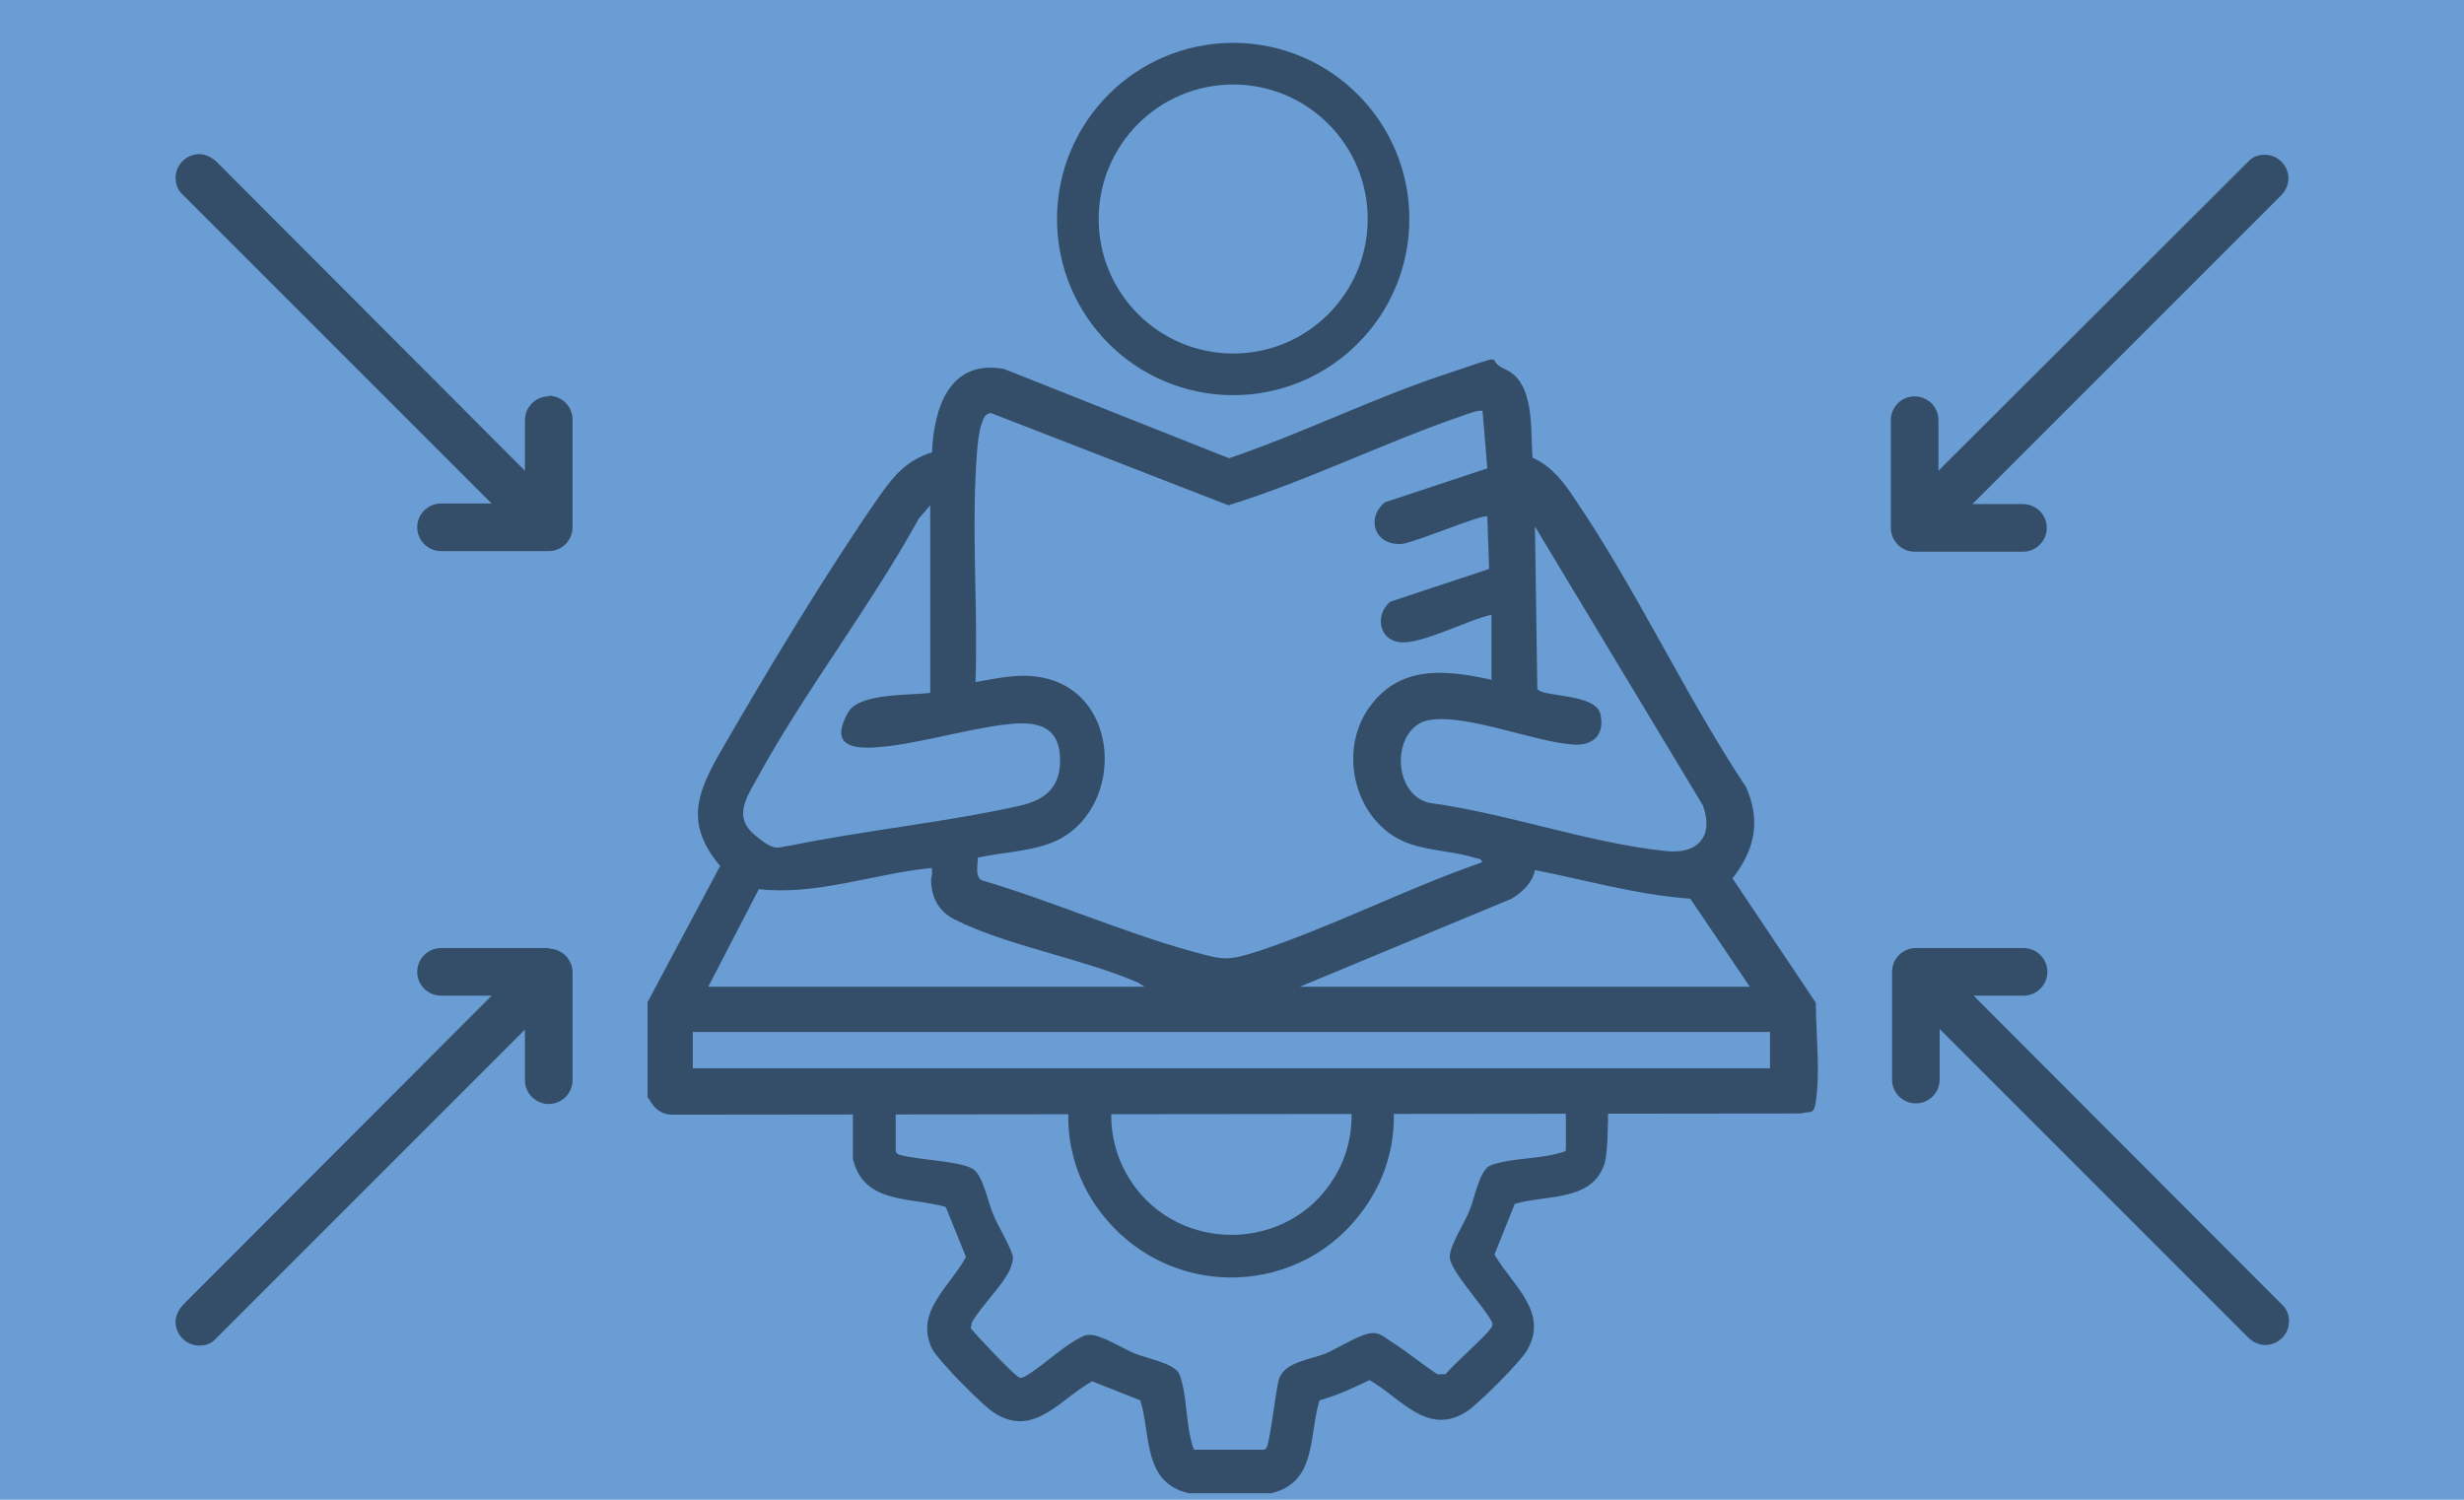
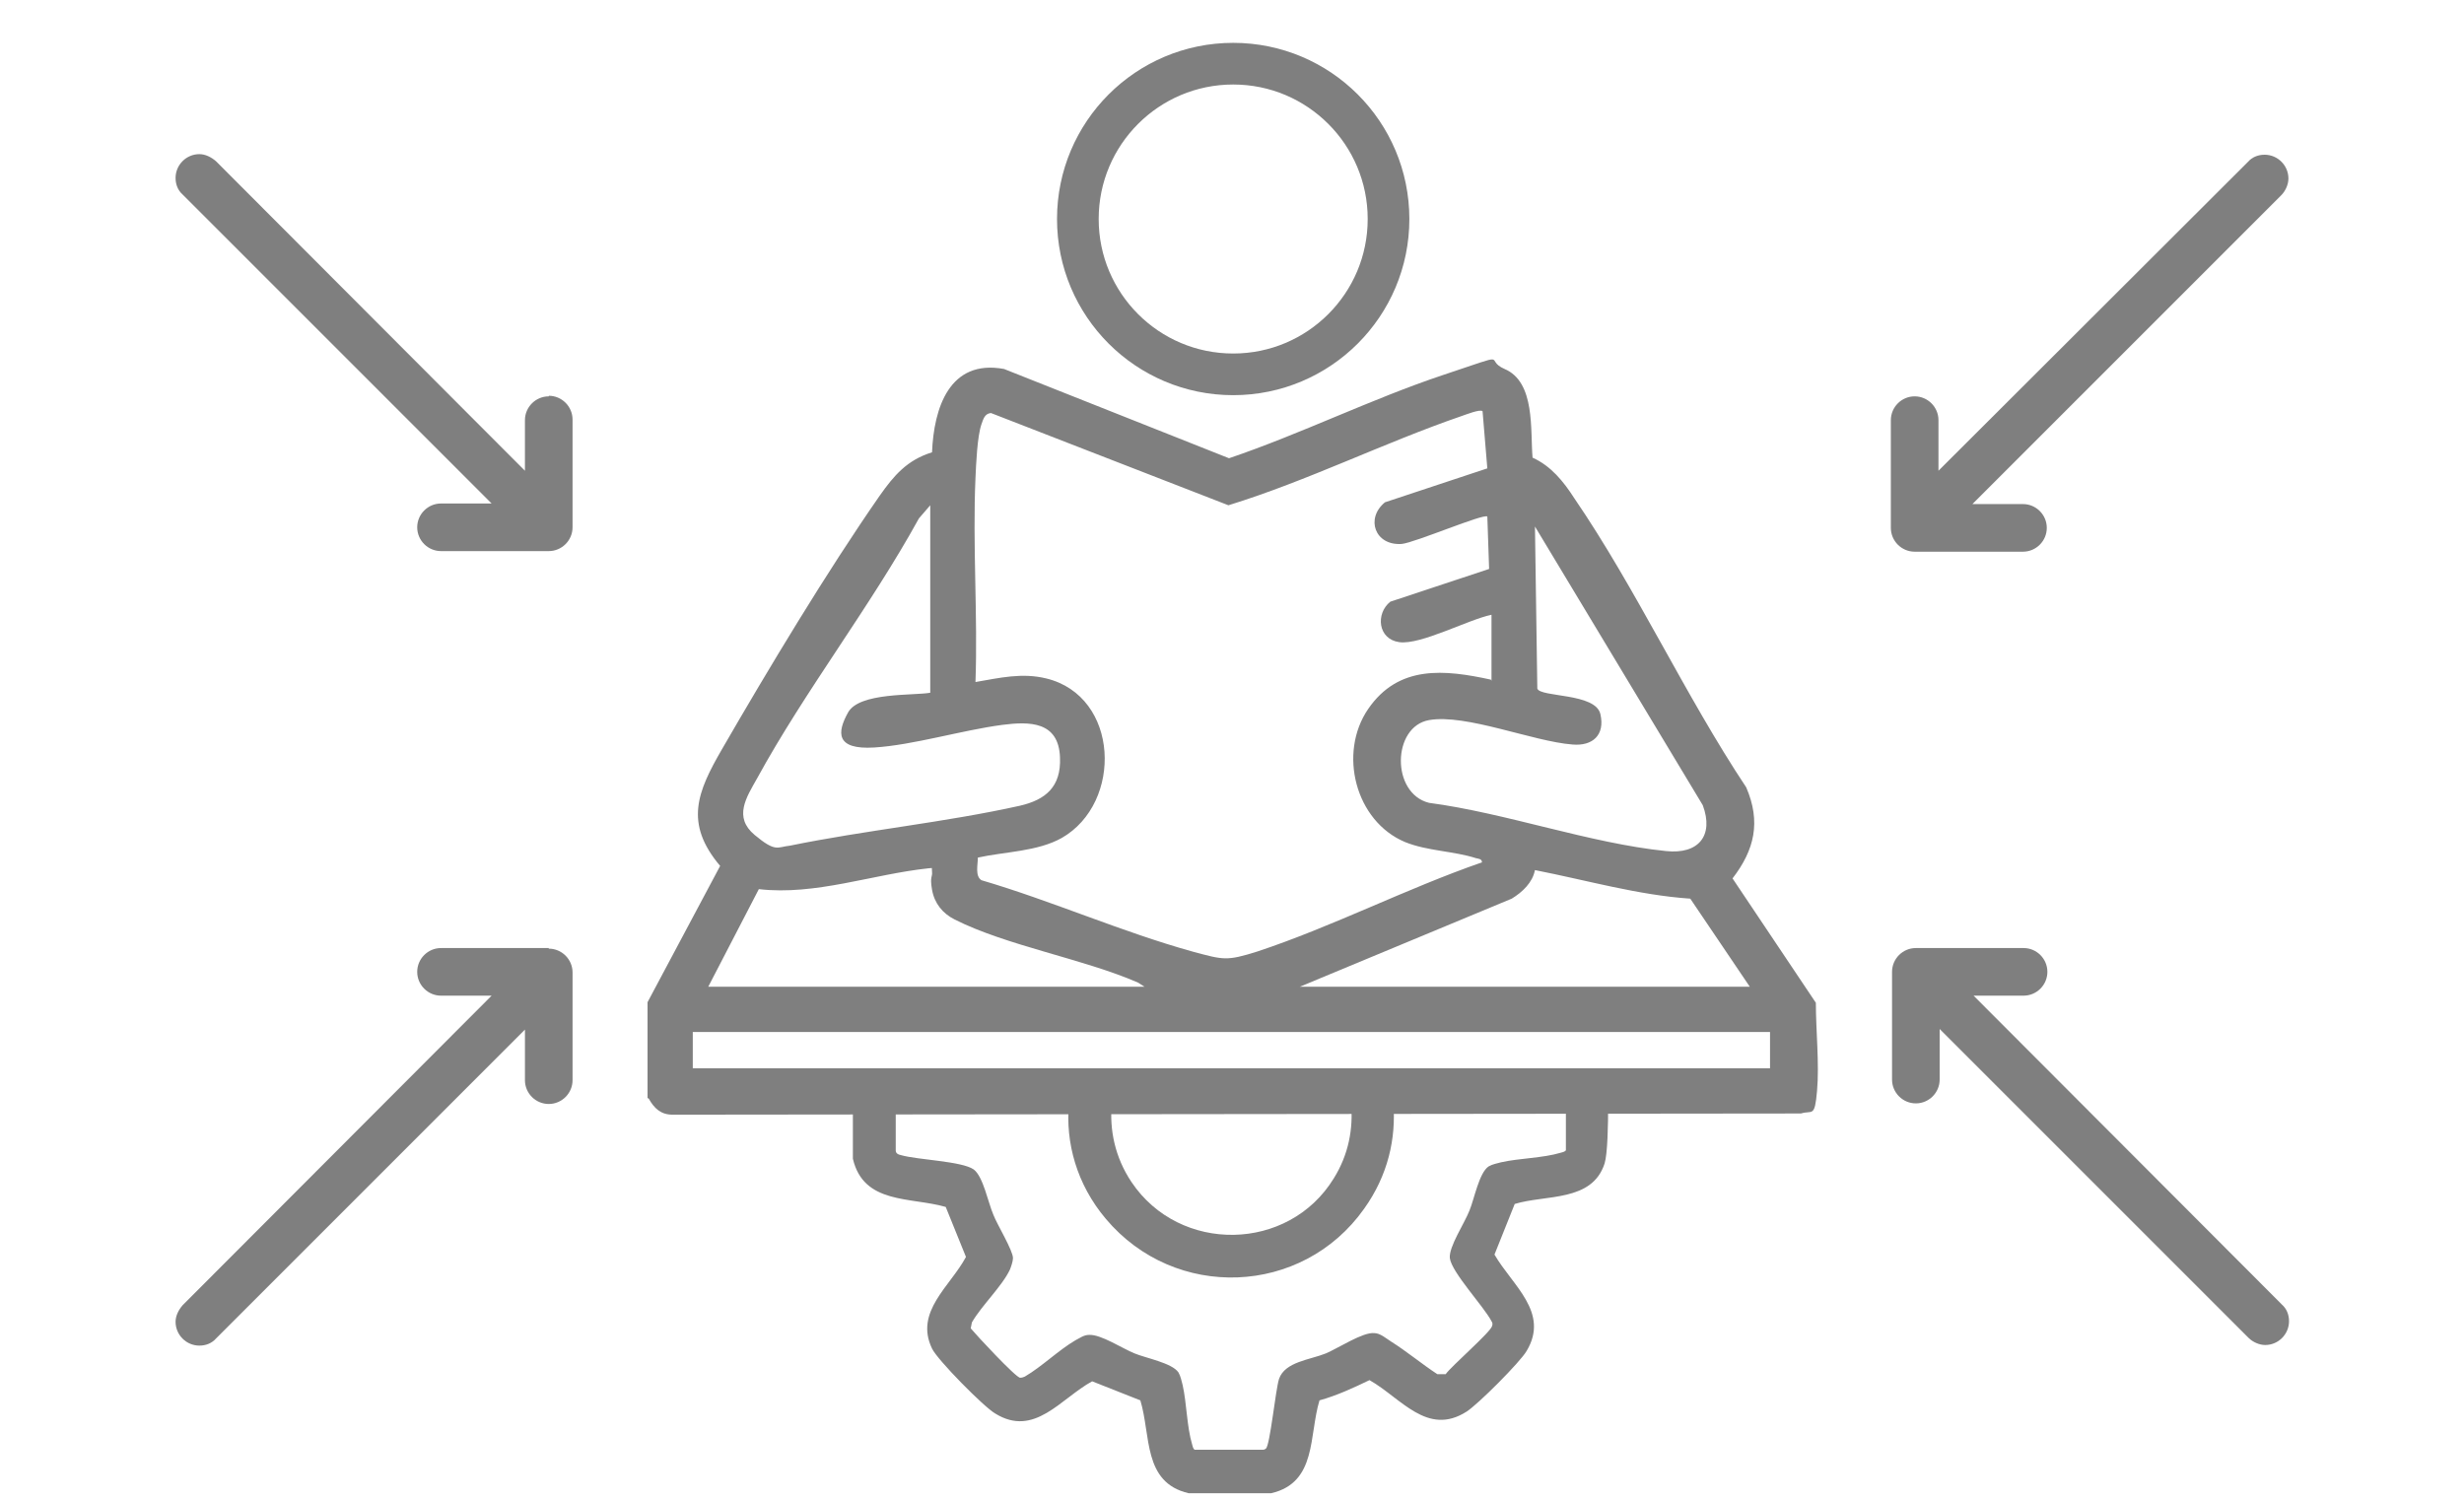
<svg xmlns="http://www.w3.org/2000/svg" id="Capa_1" version="1.1" viewBox="0 0 414 252">
  <defs>
    <style>
      .st0 {
        fill: #699dd4;
      }

      .st1, .st2 {
        opacity: .5;
      }

      .st2 {
        fill: none;
        stroke: #000;
        stroke-miterlimit: 10;
        stroke-width: 7px;
      }
    </style>
  </defs>
  <g id="Capa_11" data-name="Capa_1">
-     <rect class="st0" width="414" height="252" />
-   </g>
+     </g>
  <g class="st1">
    <path d="M321.8,92.7h18.1c2.2,0,4-1.8,4-4s-1.8-4-4-4h-8.5l51.9-51.9c.7-.7,1.2-1.8,1.2-2.8,0-2.2-1.8-4-4-4-1.1,0-2.1.4-2.8,1.2l-52,51.9v-8.5c0-2.2-1.8-4-4-4-2.2,0-4,1.8-4,4v18.1c0,2.2,1.8,4,4,4Z" />
    <path d="M331.5,167.3h8.5c2.2,0,4-1.8,4-4,0-2.2-1.8-4-4-4h-18.1c-2.2,0-4,1.8-4,4v18.1c0,2.2,1.8,4,4,4s4-1.8,4-4v-8.5l51.9,51.9c.7.7,1.8,1.2,2.8,1.2,2.2,0,4-1.8,4-4,0-1.1-.4-2.1-1.2-2.8l-51.9-52Z" />
    <path d="M92.2,66.6c-2.2,0-4,1.8-4,4v8.5L36.3,27.1c-.8-.7-1.8-1.2-2.8-1.2-2.2,0-4,1.8-4,4,0,1.1.4,2.1,1.2,2.8l51.9,51.9h-8.5c-2.2,0-4,1.8-4,4s1.8,4,4,4h18.1c2.2,0,4-1.8,4-4v-18.1c0-2.2-1.8-4-4-4Z" />
    <path d="M92.2,159.3h-18.1c-2.2,0-4,1.8-4,4,0,2.2,1.8,4,4,4h8.5l-51.9,52c-.7.8-1.2,1.8-1.2,2.8,0,2.2,1.8,4,4,4,1.1,0,2.1-.4,2.8-1.2l51.9-51.9v8.5c0,2.2,1.8,4,4,4s4-1.8,4-4v-18.1c0-2.2-1.8-4-4-4Z" />
  </g>
  <g class="st1">
    <path d="M108.8,184.5v-16.1l12.2-22.9c-6.1-7.2-3.8-12.5.3-19.6,7.8-13.5,17.6-29.8,26.5-42.6,2.4-3.4,4.6-6,8.8-7.3.3-7.4,2.9-15.7,12.1-14l37.8,15c12.1-4.1,24-10,36-14s6.6-2.6,10.3-1c5.2,2.2,4.3,10.3,4.7,14.9,3.1,1.4,5.2,4,7,6.8,10.4,15.2,18.6,33.1,28.9,48.6,2.5,5.8,1.4,10.5-2.3,15.3l14,20.9c0,4.7.6,10.2.2,14.8s-.8,3.2-2.7,3.8l-189.6.2c-2,0-3.1-1.1-4-2.7ZM250.6,114.4v-11.1c-3.9.8-11.9,5.1-15.5,4.6s-4-4.8-1.5-6.8l16.6-5.5-.3-8.8c-.5-.6-12.2,4.4-14.4,4.6-4.5.3-6.1-4.3-2.8-7l17.2-5.7-.8-9.6c-.4-.4-2.9.6-3.5.8-13.1,4.5-25.9,10.9-39.2,15l-39.9-15.5c-1.1.1-1.3,1.1-1.6,1.9-.7,2-.9,6.7-1,9-.5,11.3.4,23,0,34.3,4.1-.7,7.8-1.6,11.9-.6,12.3,3,12.9,20.9,2.6,26.8-4.1,2.3-9.6,2.3-14.1,3.3,0,1.2-.5,3.1.6,3.8,11.9,3.5,23.6,8.7,35.5,12,5.2,1.4,5.7,1.6,10.8,0,12.7-4.2,25.1-10.6,37.8-15,0-.6-.6-.6-1-.7-3.7-1.2-8.2-1.2-11.9-2.7-8.4-3.5-11.3-15-6.2-22.4s12.8-6.6,20.6-4.9ZM156.3,116.3v-31.4l-1.9,2.2c-8.2,14.9-19.1,28.9-27.2,43.7-1.8,3.2-4,6.5-.4,9.5s3.8,2,5.9,1.8c12.7-2.6,26-3.9,38.6-6.7,4.4-1,7-3.2,6.8-8.1-.2-6.1-5.1-6.1-9.7-5.5-6.8.9-15,3.4-21.5,3.8s-6.3-2.5-4.4-5.9,11-2.8,13.8-3.3ZM257.9,88.3l.4,27.4c.5,1.5,9.8.7,10.6,4.3.8,3.5-1.3,5.4-4.7,5.1-6.6-.5-17.9-5.2-24.1-4.1s-6.4,12.3,0,13.9c12.9,1.7,27,6.8,39.8,8.1,5.5.6,8.1-2.6,6.2-7.7l-28.3-47ZM119.1,165.8h73.2l-1.1-.7c-9.2-4-22.1-6.2-30.8-10.6-2-1-3.4-2.7-3.8-5s.1-2.1,0-3,.2-.6-.6-.6c-9.4,1-19,4.6-28.5,3.5l-8.5,16.4ZM294,165.8l-10-14.8c-8.8-.6-17.4-3.1-26.1-4.8-.4,2.1-2.1,3.7-3.9,4.8l-35.6,14.8h75.5ZM297.4,173.4H116.4v6.1h181v-6.1Z" />
    <g>
      <path d="M263.1,185.4v7.9c-.3.3-.6.3-.9.4-3,.9-6.9.9-10,1.6-.7.2-1.4.3-2.1.7-1.6,1.1-2.4,5.5-3.2,7.4-.8,2.1-3.5,6.1-3.3,8,.3,2.4,5.7,8.1,7,10.6.2.3.2.5.1.8-.2,1-6.8,6.7-7.8,8.1h-1.4c-2.6-1.7-5.1-3.8-7.8-5.5-.8-.5-1.8-1.4-2.8-1.4-1.9-.2-6,2.5-8.1,3.4-2.7,1.1-6.9,1.4-7.9,4.3-.6,1.9-1.5,11.1-2.2,11.7-.1.1-.3.2-.5.2h-11.5c-.3-.3-.3-.6-.4-.9-.9-3-.9-6.9-1.6-10-.2-.7-.3-1.4-.7-2.1-1.1-1.6-5.5-2.4-7.4-3.2-2-.8-5.6-3.2-7.6-3.1-.9,0-1.5.5-2.3.9-2.9,1.7-5.6,4.4-8.5,6.1-.2.1-.5.2-.8.2-.7,0-7.4-7.2-8.3-8.3l.2-1c1.6-2.8,5.1-6.1,6.4-8.9.2-.5.5-1.4.5-1.9,0-1.3-2.7-5.7-3.3-7.3-.9-2.1-1.7-6.4-3.3-7.6-2-1.4-9.4-1.6-12.2-2.4-.5-.1-.9-.3-.9-.8v-7.8c0,0-7.2,0-7.2,0v9.2c1.8,7.7,9.7,6.4,15.6,8.1l3.4,8.4c-2.6,4.9-8.7,9.2-5.7,15.4.9,1.9,8.7,9.8,10.6,10.9,6.6,4.1,11-2.5,16.3-5.4l8.1,3.2c1.8,5.9.4,13.8,8.1,15.6h13.9c7.7-1.8,6.3-9.7,8.1-15.6,2.9-.8,5.7-2.1,8.4-3.4,5.3,3,9.7,9.5,16.3,5.3,1.9-1.2,9-8.3,10.1-10.2,3.9-6.5-2.4-11-5.4-16.2l3.4-8.5c5.2-1.6,13-.3,15.1-6.8.5-1.6.6-6.4.6-10.1h-7.4Z" />
      <path d="M227,185.4c.4,4.2-.4,8.6-2.9,12.6-7.6,12.4-25.9,12.7-34,.6-2.8-4.2-3.7-8.8-3.3-13.2h-7.2c-.6,6.6,1.3,13.6,6.2,19.4,11.6,13.8,33,13,43.4-1.7,4-5.6,5.4-11.8,4.9-17.8h-7.2Z" />
    </g>
  </g>
  <circle class="st2" cx="207.2" cy="36.8" r="26.1" />
</svg>